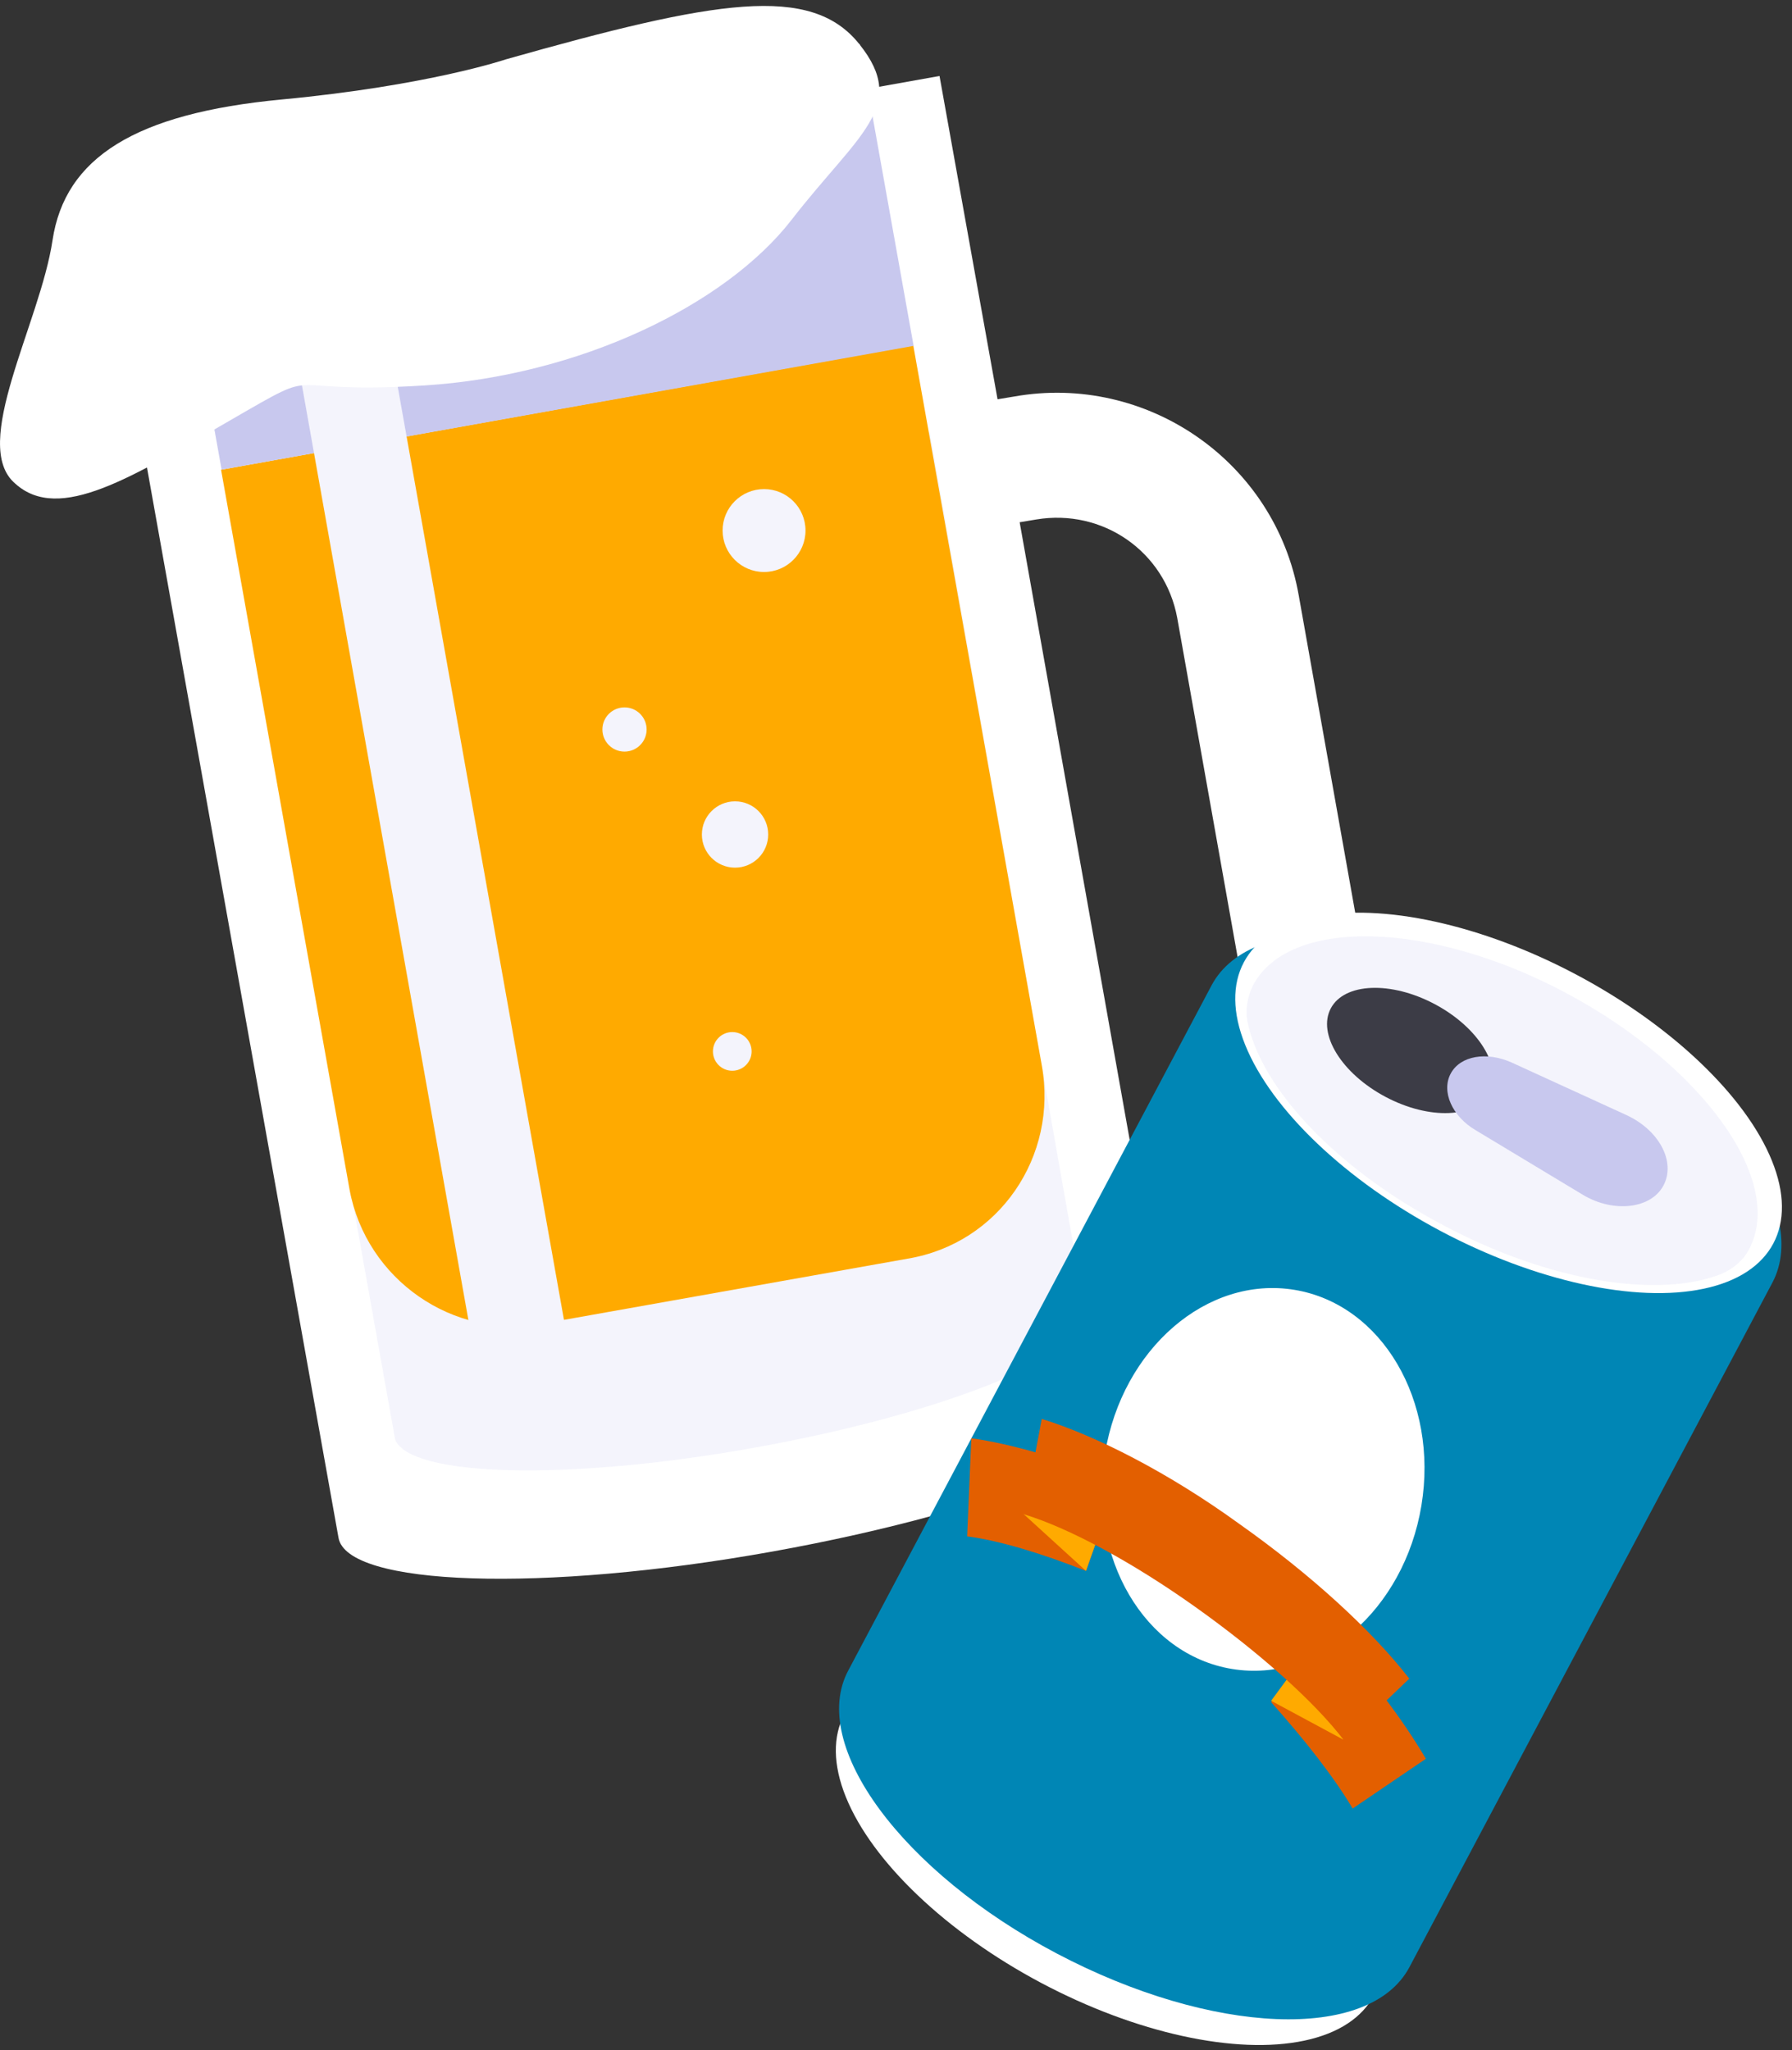
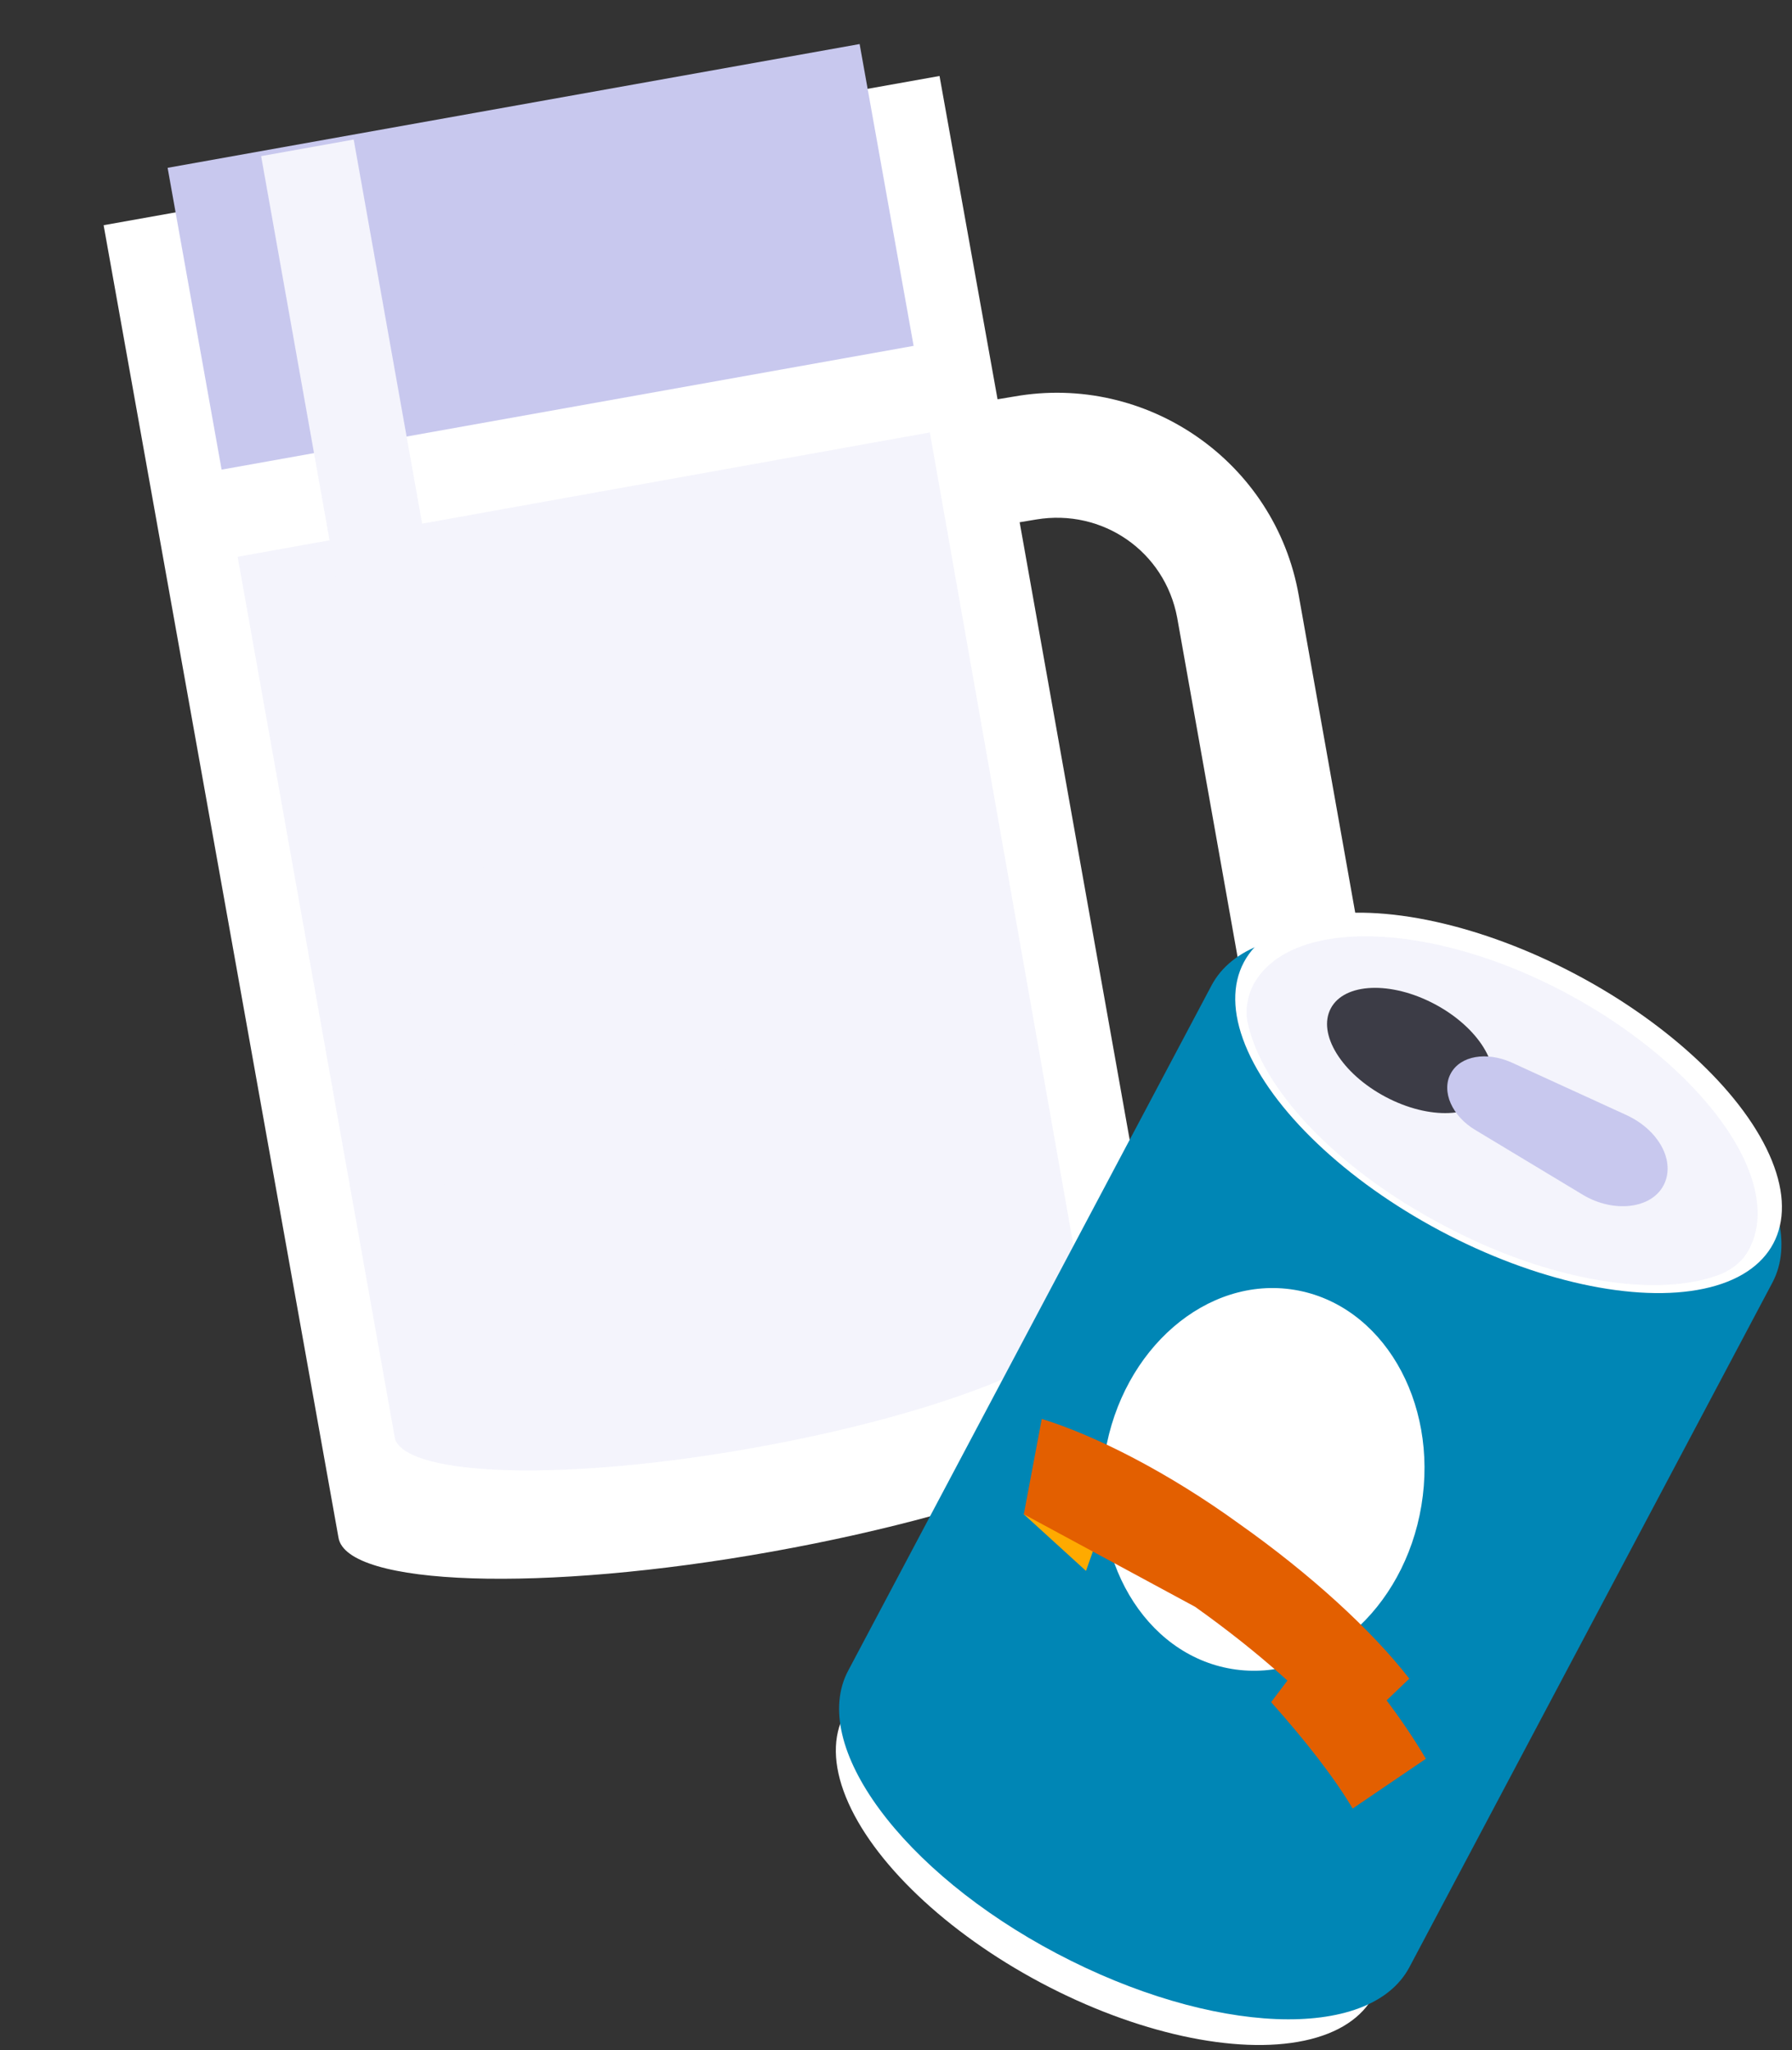
<svg xmlns="http://www.w3.org/2000/svg" version="1.1" id="レイヤー_1" x="0px" y="0px" viewBox="0 0 129.7 148.4" style="enable-background:new 0 0 129.7 148.4;" xml:space="preserve">
  <rect x="0" y="0" width="129.7" height="148.4" fill="#333333" stroke="none" />
  <style type="text/css">
	.st0{fill:#FFFFFF;}
	.st1{fill:#F4F4FC;}
	.st2{fill:#FFAA00;}
	.st3{fill:#C8C8EE;}
	.st4{fill:#0086B5;}
	.st5{fill:#E35F00;}
	.st6{fill:#3C3C46;}
</style>
  <g>
    <g>
      <path class="st0" d="M99.5,74L94,43.1C92.3,33.4,83,27,73.4,28.7l-1.2,0.2L68,5.5L7.5,16.3l17,95c0.6,3.5,14.7,4,31.4,1    c16.7-3,29.7-8.3,29.1-11.8l-0.8-4.5c5-0.9,9.4-3.7,12.3-7.9C99.3,84,100.4,79,99.5,74z M82.6,87.2l-8.8-49.4l1.2-0.2    c4.8-0.8,9.3,2.3,10.2,7.1l5.5,30.9C91.7,81,88,86.2,82.6,87.2z" />
      <path class="st1" d="M17.2,40.3l11.4,63.9l0,0c1.1,2.7,12.5,3,25.9,0.6c13.5-2.4,24-6.6,24.1-9.5l0,0L67.3,31.3L17.2,40.3z" />
      <g>
        <g>
-           <path class="st2" d="M65.7,91.1l-26.4,4.7c-6.5,1.2-12.8-3.2-14-9.7L16,34l50.1-9l9.3,52.1C76.6,83.7,72.3,90,65.7,91.1z" />
          <circle class="st1" cx="45.2" cy="52.8" r="1.6" />
          <circle class="st1" cx="53.2" cy="60.4" r="2.4" />
          <circle class="st1" cx="53" cy="76.1" r="1.4" />
-           <circle class="st1" cx="55.3" cy="38.4" r="3" />
          <rect x="13.7" y="7.5" transform="matrix(0.984 -0.176 0.176 0.984 -2.669 7.178)" class="st3" width="50.9" height="22.2" />
          <path class="st1" d="M41.9,101.6L41.9,101.6c-3.7,0.7-7.2-1.8-7.9-5.5L18.9,11.3l6.7-1.2L41.9,101.6z" />
        </g>
-         <path class="st0" d="M36.6,4.3c0,0-5.6,1.9-16.2,2.9S4.7,11.4,3.8,17.4s-6,14.8-2.7,17.6c3.2,2.9,8.5-0.5,15.6-4.6     s2.9-1.8,14-2.5c11.2-0.7,21.8-5.8,26.6-12s8.5-8.2,4.9-12.7C58.7-1.2,51.8,0,36.6,4.3z" />
      </g>
    </g>
    <g>
      <g>
        <ellipse transform="matrix(0.469 -0.883 0.883 0.469 -75.88 142.213)" class="st0" cx="80.3" cy="134.2" rx="10.5" ry="21.7" />
        <path class="st4" d="M113.2,72.3c-11.2-5.9-22.6-6.4-25.5-1l-26.3,49.6c-2.9,5.4,3.9,14.6,15.1,20.5c11.2,5.9,22.6,6.4,25.5,1     l26.3-49.6C131.1,87.4,124.4,78.2,113.2,72.3z" />
        <ellipse transform="matrix(0.469 -0.883 0.883 0.469 -12.491 138.823)" class="st0" cx="109.2" cy="79.8" rx="10.5" ry="21.7" />
        <g>
          <ellipse transform="matrix(0.163 -0.987 0.987 0.163 -29.177 179.832)" class="st0" cx="91.4" cy="107.1" rx="13.9" ry="11.6" />
          <g>
            <g>
-               <path class="st5" d="M70.3,104.1l-0.3,7.1c2.3,0.3,5.3,1.2,8.6,2.5l2.3-6.5C77,105.6,73.2,104.5,70.3,104.1z" />
-             </g>
+               </g>
            <polygon class="st2" points="74.1,109.6 78.6,113.7 80.9,107.2 76.5,105.1      " />
            <g>
              <path class="st5" d="M103.2,127.3l-5.3,3.6c-1.3-2.2-3.4-4.9-5.9-7.7l4-5.3C99,121.1,101.5,124.4,103.2,127.3z" />
            </g>
-             <polygon class="st2" points="97.2,125.9 92,123.1 95.9,117.8 99.6,121.4      " />
-             <path class="st5" d="M74.1,109.6l1.3-6.9c3.9,1.2,9.2,3.9,14.3,7.6c5.1,3.6,9.6,7.7,12.3,11.2l-4.7,4.5       c-2.2-2.9-6.3-6.5-10.8-9.7S77.4,110.6,74.1,109.6z" />
+             <path class="st5" d="M74.1,109.6l1.3-6.9c3.9,1.2,9.2,3.9,14.3,7.6c5.1,3.6,9.6,7.7,12.3,11.2l-4.7,4.5       c-2.2-2.9-6.3-6.5-10.8-9.7z" />
          </g>
        </g>
      </g>
      <g>
        <path class="st1" d="M104.5,88.7c7.7,4.1,15.6,5.3,20.1,3.5c0.9-0.4,1.6-1,2-1.8c0,0,0,0,0,0c2.6-4.9-3.3-13.2-13.2-18.5     c-9.9-5.3-20.1-5.5-22.7-0.6c0,0,0,0,0,0c-0.4,0.8-0.6,1.8-0.4,2.7C91.3,78.8,96.7,84.6,104.5,88.7z" />
      </g>
      <g>
        <ellipse transform="matrix(0.469 -0.883 0.883 0.469 -12.934 130.543)" class="st6" cx="102.1" cy="76" rx="3.8" ry="6.5" />
        <g>
          <path class="st3" d="M117.7,80.7l-8.3-3.8c-1.8-0.8-3.7-0.5-4.4,0.8c-0.7,1.3,0.1,3.1,1.8,4.1l7.8,4.7c2.2,1.3,4.9,1,5.8-0.7      l0,0C121.3,84.1,120.1,81.8,117.7,80.7z" />
        </g>
      </g>
    </g>
  </g>
</svg>